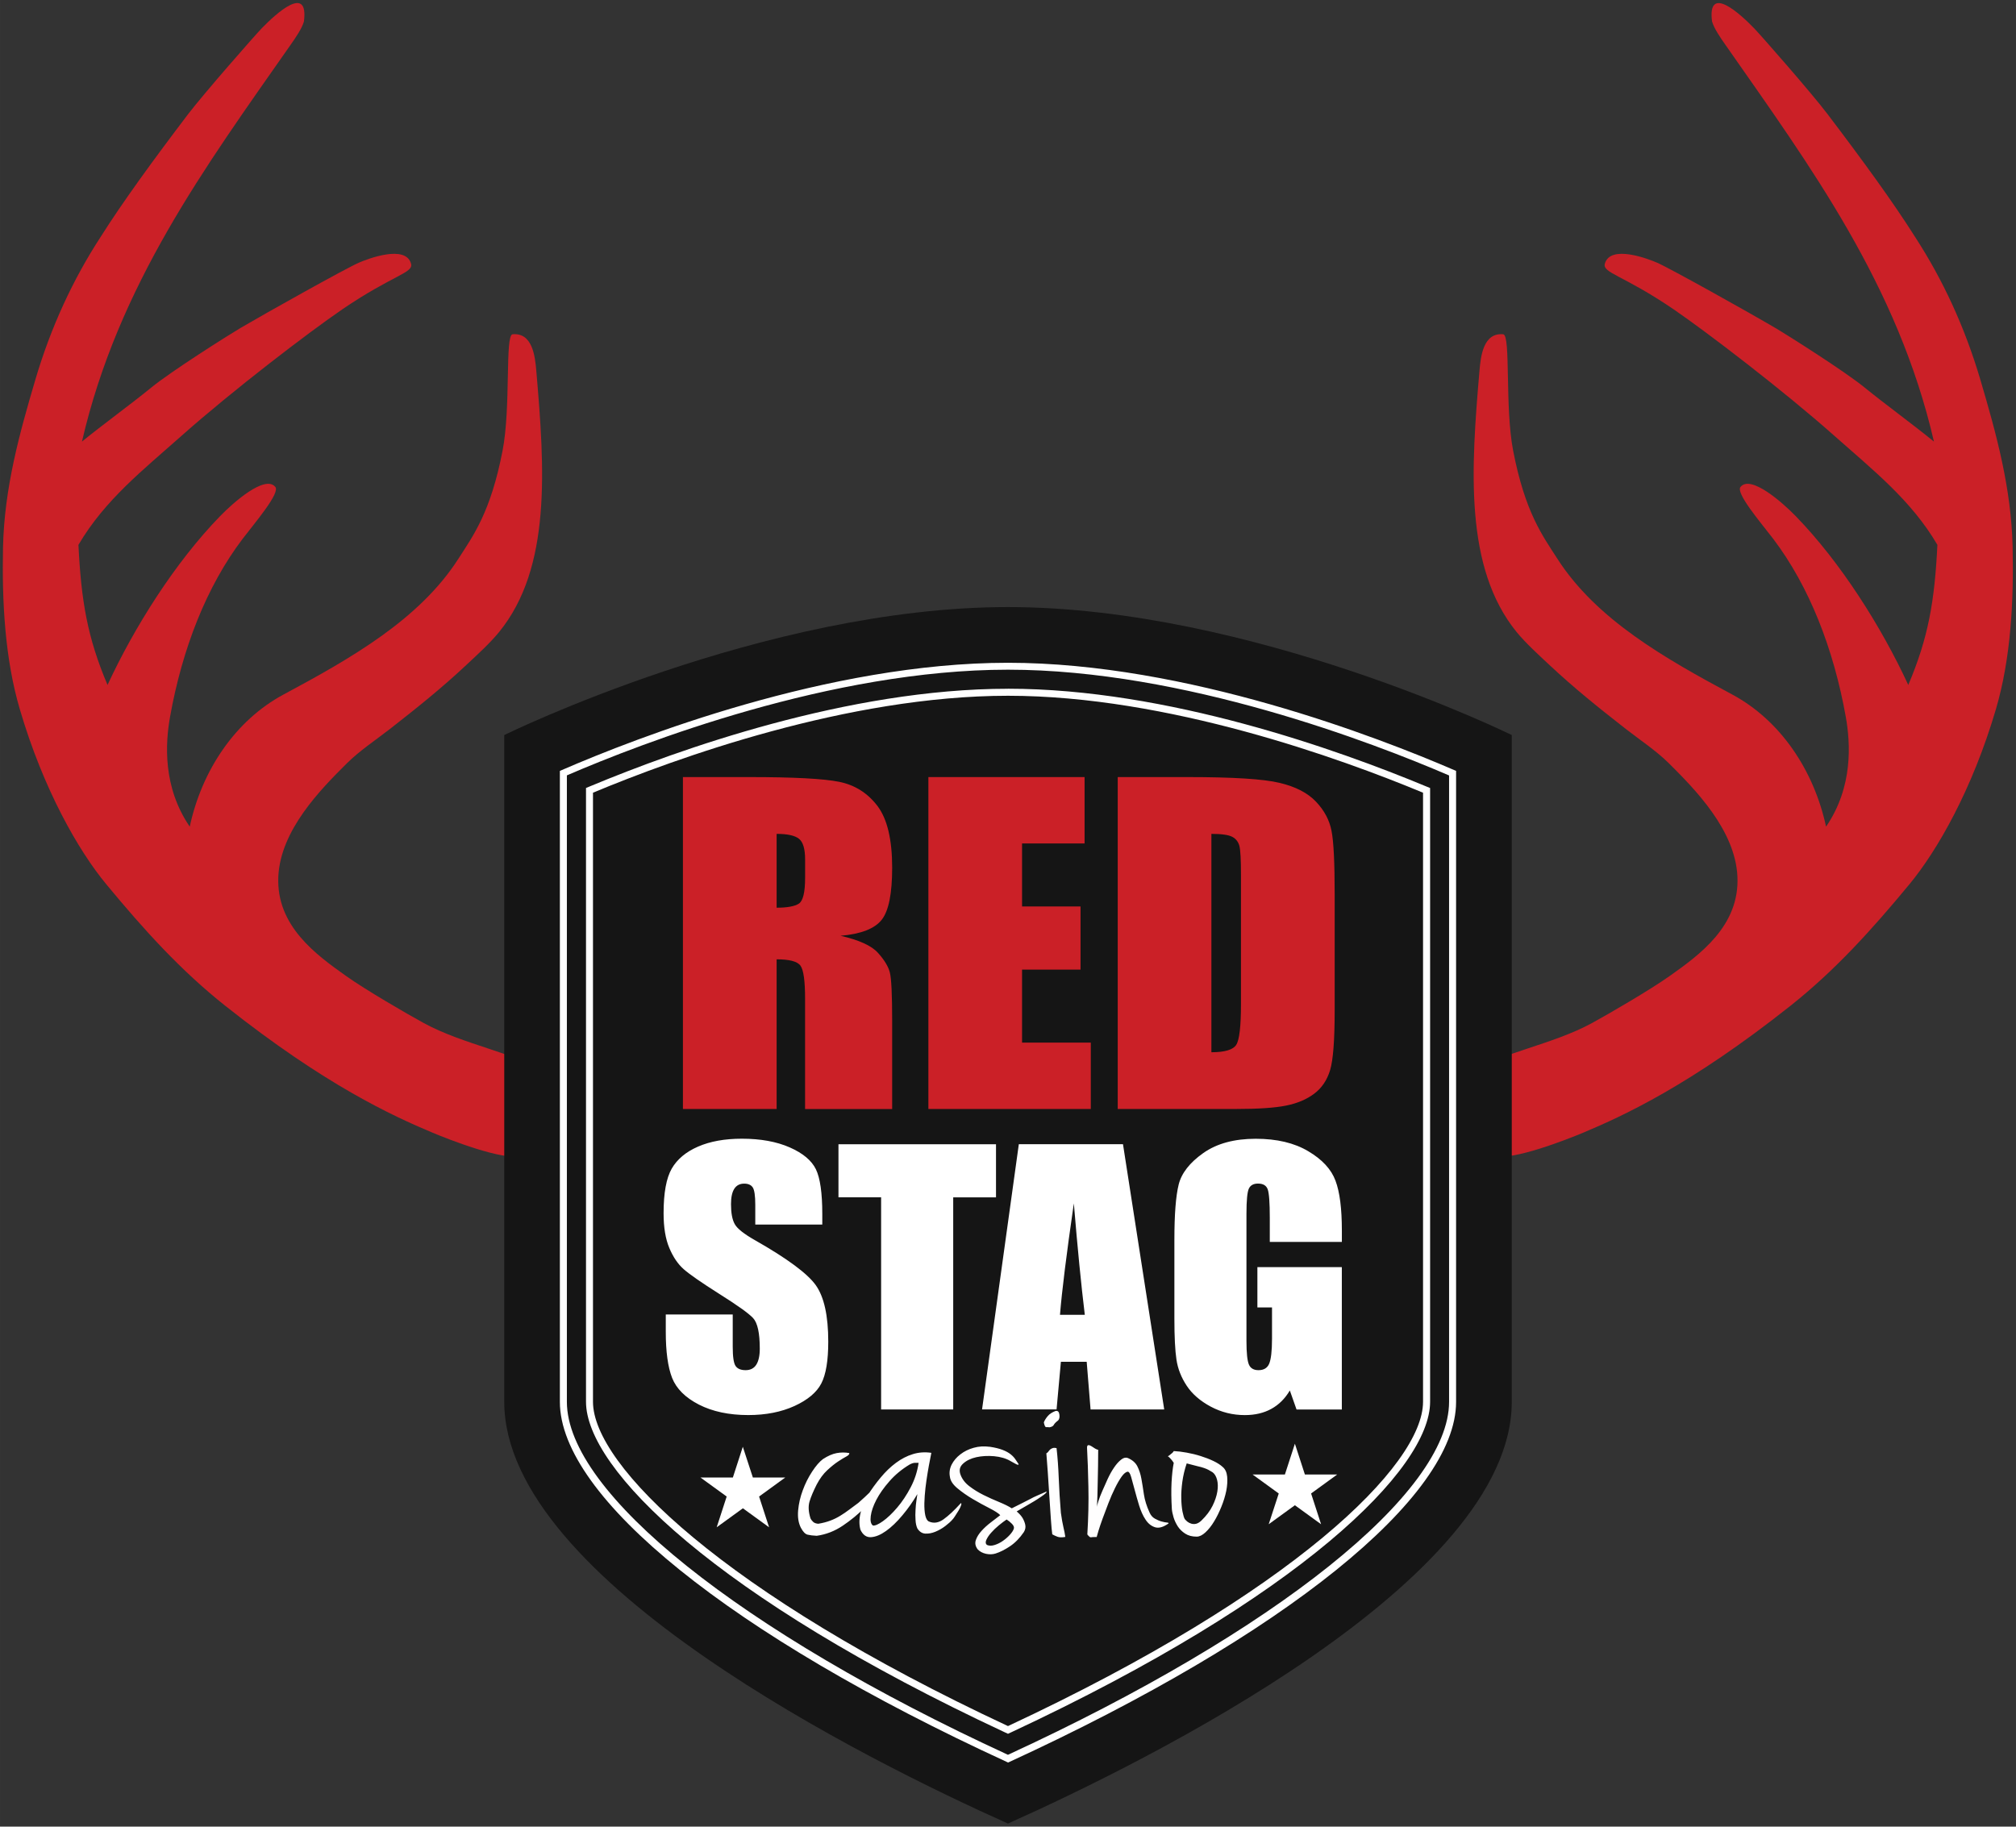
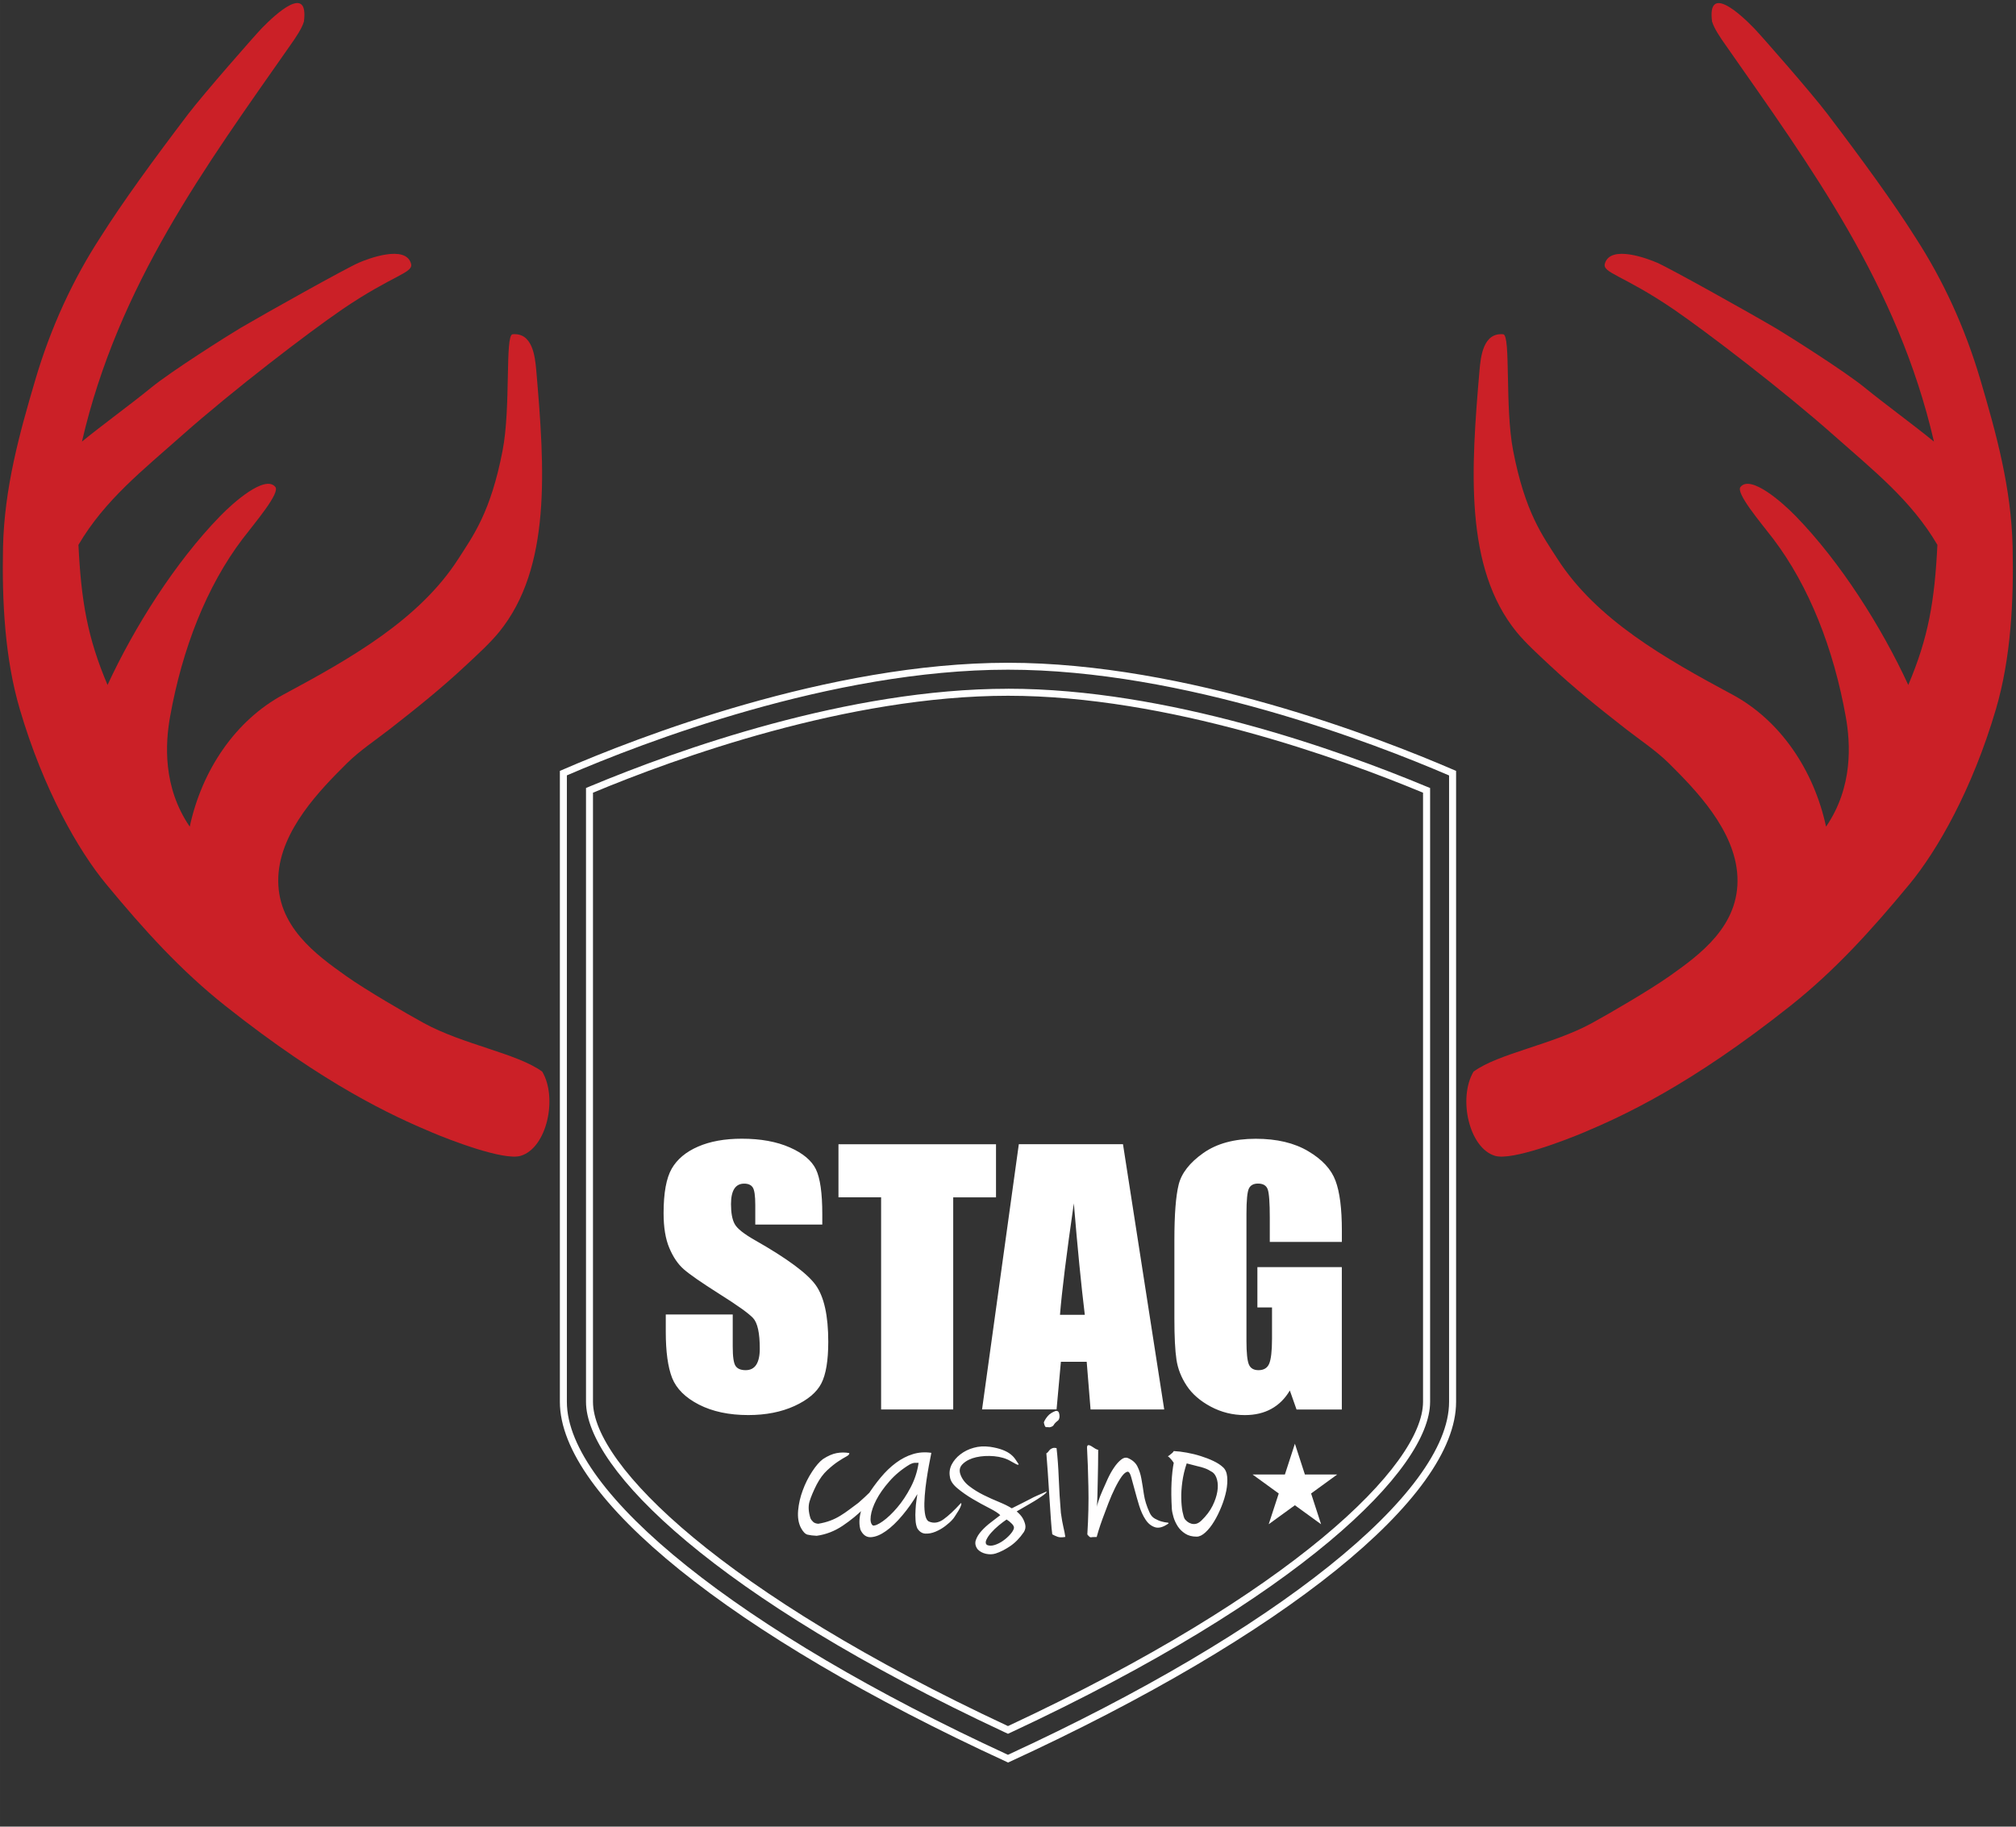
<svg xmlns="http://www.w3.org/2000/svg" enable-background="new 0 0 1190.55 841.89" height="599.76" viewBox="0 0 661.833 599.765" width="661.83">
  <rect x="0" y="0" width="661.833" height="599.765" fill="#333333" stroke="none" />
  <g clip-rule="evenodd" fill-rule="evenodd">
    <path d="M562.1 7.17c.54 1.95 2.43 4.9 4.7 8.06 27.58 39.5 56.18 78.23 68.1 129.77-6.65-5.45-16.17-12.38-22.76-17.75-6.47-5.3-25.25-17.17-29.42-19.63-8.23-4.85-34.43-19.5-38.7-21.36-2.83-1.23-15.38-6.08-17.16.32-.85 3.08 5.96 3.67 22.6 15 10.9 7.47 35.88 26.54 52.73 41.5 12.6 11.2 25.2 21.07 33.84 35.82-.9 18.38-2.94 30.43-9.56 46-8.78-19.02-22.2-40.26-36.92-55.4-4.44-4.58-14.72-13.6-18.1-9.68-1.9 1.88 6.63 11.8 10.7 17.13 11.8 15.58 19.8 36.04 23.8 58.38 1.55 8.7 2.46 23.04-6.47 36.1-4-18.55-15-34.9-30.77-43.37-22.08-11.86-44.6-24.6-57.44-44.6-4.82-7.5-10.6-15.18-14.52-35.5-2.76-14.28-.73-37.8-3.24-38.2-6.56-.62-7.4 7.25-7.8 11.87-2.77 32.2-5.06 64.72 12.2 85.92 2.96 3.6 7.12 7.4 10.8 10.83 8.03 7.52 16.15 14.05 25.2 21.1 4.7 3.65 9.75 6.98 13.93 11.1 8.72 8.67 21.82 21.98 22.54 37.2.78 16.27-12.47 25.76-22.26 32.7-6.22 4.42-19.68 12.27-25.47 15.43-13.07 7.15-30.73 9.96-38.9 15.96-5.12 8.63-1.53 25.1 7.08 27.65 5.6 1.66 23.6-5.36 29.1-7.68 12.86-5.42 34.95-15.47 67.9-41.62 14.6-11.6 26.58-24.83 39.04-39.9 9.03-10.92 20.57-30.9 28.38-57.48 4.92-16.72 5.86-35.54 5.48-53.14-.42-19.5-5.4-37.42-10.58-54.98-5.1-17.3-12.36-32.96-21.48-46.98-7.2-11.4-17.18-25.1-28.68-40.24-5.27-6.97-21.78-25.78-24.14-28.23-4.43-4.57-15.48-14.84-13.78-2.08zM99.74 7.17c-.55 1.95-2.43 4.9-4.7 8.06C67.43 54.73 38.83 93.46 26.9 145c6.66-5.45 16.2-12.38 22.77-17.75 6.46-5.3 25.24-17.17 29.4-19.63 8.25-4.85 34.45-19.5 38.72-21.36 2.82-1.23 15.37-6.08 17.15.32.86 3.08-5.96 3.67-22.58 15-10.93 7.47-35.9 26.54-52.75 41.5-12.6 11.2-25.2 21.07-33.86 35.82.9 18.38 2.94 30.43 9.55 46 8.8-19.02 22.2-40.26 36.93-55.4 4.43-4.58 14.7-13.6 18.1-9.68 1.88 1.88-6.64 11.8-10.7 17.13-11.82 15.58-19.8 36.04-23.8 58.38-1.55 8.7-2.46 23.04 6.46 36.1 3.98-18.55 15-34.9 30.76-43.37 22.1-11.86 44.6-24.6 57.44-44.6 4.8-7.5 10.58-15.18 14.5-35.5 2.77-14.28.75-37.8 3.26-38.2 6.56-.62 7.4 7.25 7.8 11.87 2.77 32.2 5.05 64.72-12.22 85.92-2.94 3.6-7.1 7.4-10.78 10.83-8.03 7.52-16.16 14.05-25.2 21.1-4.7 3.65-9.75 6.98-13.92 11.1-8.74 8.67-21.83 21.98-22.56 37.2-.77 16.27 12.5 25.76 22.27 32.7 6.2 4.42 19.68 12.27 25.47 15.43 13.06 7.15 30.73 9.96 38.9 15.96 5.12 8.63 1.52 25.1-7.1 27.65-5.6 1.66-23.6-5.36-29.08-7.68-12.87-5.42-34.97-15.47-67.92-41.62-14.6-11.6-26.58-24.83-39.04-39.9-9.04-10.92-20.57-30.9-28.38-57.48-4.92-16.72-5.86-35.54-5.5-53.14.43-19.5 5.42-37.42 10.6-54.98 5.1-17.3 12.35-32.96 21.48-46.98 7.2-11.4 17.17-25.1 28.67-40.24C67.1 30.5 83.6 11.7 85.96 9.25c4.44-4.57 15.5-14.84 13.8-2.08z" fill="#cb2027" />
-     <path d="M330.9 199.33c80.03 0 165.4 42.02 165.4 42.02v218.93c0 58.93-120.2 118.26-165.4 138.48-45.16-20.22-165.36-79.55-165.36-138.48V241.35s85.35-42.02 165.37-42.02z" fill="#151515" />
  </g>
  <path d="M330.9 578.7l-.47-.22C240 536.87 183.8 491.56 183.8 460.3V253.12l.7-.3c24.4-10.58 87.52-35.2 146.4-35.2 58.7 0 121.95 24.63 146.42 35.2l.7.3v207.2c0 31.28-56.2 76.58-146.63 118.2l-.5.22zM186.1 254.6v205.68c0 29.87 56.83 75.34 144.8 115.9 88-40.56 144.82-86.03 144.82-115.9V254.62c-24.82-10.7-87.08-34.73-144.8-34.73-57.92 0-120.06 24.02-144.82 34.7zM330.9 228.45c52.53 0 109.25 20.6 136.27 31.83v200c0 20.8-42.67 62.78-136.26 106.47-93.56-43.7-136.24-85.68-136.24-106.47v-200c26.95-11.24 83.57-31.83 136.25-31.83zm0-2.3c-52.5 0-108.44 20.04-137.12 32l-1.4.58v201.54c0 22.07 42.52 64.18 137.56 108.56l.97.45.98-.45c95.05-44.38 137.6-86.5 137.6-108.55V258.74l-1.43-.58c-28.75-11.96-84.8-32.02-137.14-32.02zM430.42 490.38l3.28 10.1-8.6-6.24-8.6 6.24 3.3-10.1-8.6-6.24h10.62l3.28-10.1 3.28 10.1H439z" fill="#fff" />
  <g fill="#cb2027">
-     <path d="M224.2 255.15H246c14.5 0 24.33.52 29.47 1.55 5.14 1.03 9.33 3.67 12.57 7.9 3.23 4.25 4.85 11.02 4.85 20.3 0 8.5-1.14 14.2-3.43 17.1-2.3 2.93-6.8 4.68-13.5 5.26 6.07 1.4 10.16 3.25 12.26 5.6 2.1 2.32 3.4 4.47 3.9 6.42.52 1.95.77 7.33.77 16.12v28.75H264.3v-36.22c0-5.83-.5-9.45-1.5-10.84-.98-1.4-3.6-2.1-7.84-2.1v49.15H224.2v-109zm30.76 18.65v24.24c3.46 0 5.88-.44 7.27-1.32s2.08-3.7 2.08-8.5v-6c0-3.46-.66-5.73-2-6.8-1.34-1.08-3.78-1.62-7.34-1.62zM304.78 255.15h51.28v21.8h-20.53v20.68h19.2v20.74h-19.2v23.97h22.57v21.8h-53.32v-109zM366.94 255.15h23c14.86 0 24.9.63 30.14 1.9 5.24 1.24 9.22 3.3 11.95 6.18 2.72 2.87 4.43 6.07 5.1 9.6.7 3.52 1.03 10.44 1.03 20.76v38.17c0 9.78-.5 16.32-1.5 19.62-1 3.3-2.74 5.87-5.22 7.73-2.48 1.87-5.55 3.17-9.2 3.9-3.66.75-9.16 1.12-16.5 1.12h-38.8v-109zm30.75 18.65v71.7c4.42 0 7.15-.82 8.17-2.46 1.03-1.63 1.54-6.1 1.54-13.36v-42.35c0-4.94-.16-8.1-.5-9.5-.35-1.38-1.12-2.4-2.34-3.05-1.22-.65-3.5-.98-6.87-.98z" />
-   </g>
+     </g>
  <g fill="#fffefe">
    <path d="M278.82 477.1c.07.38-.26.75-.97 1.13s-1.62.92-2.7 1.64c-1.1.72-2.28 1.68-3.57 2.87-1.3 1.2-2.45 2.76-3.47 4.7-1.08 2.13-1.86 3.98-2.34 5.55-.47 1.55-.37 3.4.3 5.53.2.44.5.83.88 1.18.37.35.93.56 1.68.62 1.5-.25 2.82-.6 3.98-1.04 1.15-.43 2.24-.97 3.26-1.6 1.02-.62 2-1.3 2.96-2.02.95-.72 1.94-1.45 2.96-2.2 1.5-1.32 2.74-2.46 3.72-3.44 1-.97 1.8-1.78 2.4-2.44.6-.66 1.14-1.14 1.58-1.46.44-.3.9-.4 1.38-.28-.28.56-1.04 1.76-2.3 3.57-1.26 1.83-2.9 3.76-4.9 5.8-2 2.03-4.33 3.94-6.98 5.73s-5.5 2.9-8.57 3.33c-1.22-.06-2.22-.18-3-.37-.78-.2-1.5-.95-2.2-2.27-.8-1.56-1.1-3.46-.9-5.7.2-2.2.7-4.42 1.52-6.6.8-2.2 1.83-4.24 3.06-6.12s2.4-3.25 3.57-4.13c1.63-1.06 3.14-1.72 4.54-1.97 1.38-.25 2.76-.25 4.12 0zM305.76 477c-.07.4-.22 1.17-.46 2.36-.24 1.2-.5 2.6-.76 4.18-.28 1.6-.5 3.28-.72 5.03-.2 1.76-.32 3.42-.36 4.98-.03 1.57.07 2.9.3 4 .25 1.1.64 1.77 1.18 2.02 1.57.7 3.17.46 4.8-.7s3.53-2.93 5.7-5.32c.2 0 .23.26.06.76s-.44 1.06-.8 1.65c-.4.6-.76 1.2-1.14 1.8-.37.58-.66.97-.86 1.16-.55.64-1.33 1.35-2.35 2.13-1.02.78-2.1 1.4-3.26 1.88-1.17.48-2.28.68-3.33.62-1.05-.06-1.92-.63-2.6-1.7-.34-.75-.55-1.67-.6-2.77-.08-1.1-.08-2.2 0-3.33.05-1.13.16-2.16.3-3.1.13-.94.23-1.63.3-2.07-1.43 2.44-3.06 4.76-4.9 6.95-1.83 2.2-3.64 3.92-5.4 5.17-1.77 1.26-3.4 1.93-4.9 2.02-1.5.1-2.65-.7-3.47-2.4-.47-1.63-.47-3.46 0-5.5.48-2.04 1.2-3.87 2.14-5.5 1.43-2.26 2.93-4.32 4.5-6.2 1.56-1.88 3.22-3.48 5-4.8 1.76-1.3 3.6-2.27 5.55-2.86 1.93-.6 3.95-.74 6.06-.43zm-19.18 23.9c.68.1 1.77-.36 3.26-1.42 1.5-1.07 3.07-2.56 4.7-4.47 1.63-1.9 3.1-4.13 4.43-6.66 1.33-2.54 2.2-5.22 2.6-8.04h-1.17c-.5 0-1.1.2-1.78.56-2.6 1.57-4.8 3.4-6.63 5.5-1.85 2.1-3.28 4.14-4.3 6.1s-1.63 3.76-1.83 5.32c-.2 1.57.03 2.6.7 3.1zM324.93 475.04c1.7.25 3.1.6 4.23 1.03 1.12.44 2 .93 2.65 1.46.66.53 1.17 1.08 1.54 1.65.38.56.73 1.1 1.08 1.6-.07.25-.4.22-.97-.1-.58-.3-1.14-.62-1.7-.94-1.48-.88-3.3-1.4-5.4-1.6-2.1-.18-4.06-.07-5.86.33-1.8.4-3.26 1.12-4.34 2.12-1.1 1-1.37 2.2-.82 3.65.54 1.44 1.5 2.7 2.9 3.76 1.4 1.08 2.95 2.03 4.65 2.88 1.7.85 3.4 1.6 5.1 2.3 1.7.7 3.08 1.38 4.17 2.07 1.36-.7 2.52-1.27 3.47-1.74.95-.46 1.8-.9 2.55-1.3.74-.4 1.5-.8 2.3-1.13.77-.35 1.67-.74 2.7-1.18.12-.07.24-.1.35-.1s.1.08 0 .23c-.1.16-.38.4-.82.76-.44.33-1.14.82-2.1 1.44-.47.32-1.35.85-2.64 1.6-1.3.75-2.7 1.57-4.2 2.44.82.7 1.47 1.4 1.94 2.17.4.7.7 1.42.87 2.2.18.8.03 1.6-.45 2.4-1.36 2-2.9 3.57-4.6 4.7-1.7 1.13-3.25 1.9-4.68 2.35-.96.3-2 .35-3.16.1-1.15-.26-2.07-.76-2.75-1.5-.75-1-.93-2.03-.56-3.06.36-1.04 1-2.04 1.88-3 .88-.98 1.9-1.9 3.06-2.78 1.15-.88 2.17-1.66 3.06-2.35-.6-.62-1.8-1.4-3.57-2.3-1.77-.9-3.6-1.9-5.46-3-1.87-1.1-3.55-2.28-5.05-3.53s-2.3-2.5-2.45-3.76c-.27-1.37-.08-2.7.56-4 .65-1.27 1.6-2.4 2.86-3.37 1.25-.97 2.7-1.7 4.38-2.16 1.66-.47 3.4-.58 5.25-.33zm-.92 32.24c.76.32 1.6.32 2.56 0 .95-.3 1.85-.76 2.7-1.36.85-.6 1.6-1.25 2.25-1.97.66-.72 1.08-1.37 1.28-1.93.2-.5.02-1.05-.56-1.65-.58-.6-1.17-1.08-1.78-1.45-.75.5-1.6 1.14-2.55 1.92-.97.8-1.8 1.6-2.5 2.4-.73.8-1.25 1.6-1.6 2.35-.33.74-.27 1.3.2 1.68zM346.56 463.28c.68-.12 1.1.25 1.22 1.13.14.9 0 1.55-.4 1.98-.75.57-1.23 1.05-1.43 1.46-.2.4-.68.67-1.43.8-.4-.06-.77-.08-1.07-.05-.3.02-.56-.5-.77-1.56.27-.7.7-1.38 1.28-2.07.58-.7 1.44-1.25 2.6-1.7zm.3 12.22c.34 3 .58 6.3.72 9.92.14 3.6.37 7.38.7 11.32.28 2 .56 3.58.83 4.7.28 1.13.48 2.2.62 3.2-1.1.2-1.94.17-2.55-.05s-1.2-.5-1.73-.8c-.14-1-.3-2.67-.46-5-.17-2.3-.34-4.83-.5-7.55-.18-2.73-.35-5.38-.52-7.95-.17-2.57-.33-4.6-.46-6.1.27-.13.5-.32.66-.57.17-.25.36-.47.56-.66.2-.2.48-.34.82-.47s.78-.12 1.33 0zM360.53 475.98c0 1.75-.02 3.5-.05 5.26-.04 1.76-.07 3.45-.1 5.08-.04 1.63-.07 3.17-.1 4.6-.04 1.45-.1 2.73-.16 3.86 0-.25.15-.86.46-1.83.3-.97.73-2.1 1.28-3.34.54-1.24 1.13-2.58 1.78-4 .65-1.4 1.34-2.65 2.1-3.75.74-1.1 1.5-1.95 2.3-2.58.77-.63 1.5-.8 2.18-.56 1.5.63 2.55 1.54 3.16 2.73.6 1.2 1.06 2.56 1.33 4.1.28 1.53.55 3.23.82 5.1.28 1.9.9 3.87 1.84 5.94.4.94 1 1.63 1.78 2.06.8.44 1.53.76 2.25.94.7.2 1.28.3 1.72.33.44.03.6.14.46.33-1.7 1.2-3.16 1.6-4.38 1.22s-2.27-1.2-3.12-2.5c-.85-1.27-1.54-2.8-2.1-4.6s-1.02-3.5-1.47-5.16c-.43-1.67-.82-3.08-1.16-4.24-.34-1.16-.7-1.74-1.12-1.74-.6.06-1.28.6-2 1.6-.7 1-1.44 2.25-2.18 3.76s-1.47 3.15-2.15 4.93c-.7 1.8-1.32 3.48-1.9 5.04-.57 1.57-1.03 2.92-1.37 4.04-.34 1.13-.55 1.82-.6 2.07-1.03 0-1.66.03-1.9.1-.24.06-.63-.25-1.17-.94.34-5.5.46-10.72.35-15.64-.1-4.92-.24-9.2-.45-12.84 0-.56.16-.84.46-.84.32 0 .66.12 1.03.37.38.26.77.5 1.18.76.42.25.76.38 1.03.38zM385.32 476.45c1.3.06 2.72.23 4.3.52 1.55.28 3.08.65 4.58 1.13 1.5.47 2.87 1 4.13 1.6 1.26.6 2.3 1.26 3.1 2 .82.7 1.3 1.75 1.44 3.16.13 1.4.03 2.96-.3 4.66-.35 1.7-.88 3.43-1.6 5.2s-1.5 3.4-2.4 4.85c-.87 1.45-1.82 2.64-2.84 3.58-1.02.94-1.98 1.4-2.86 1.4-1.5 0-2.75-.32-3.77-.98s-1.84-1.46-2.45-2.4c-.6-.94-1.07-1.93-1.38-2.96-.3-1.02-.5-1.92-.56-2.67-.2-3.32-.23-6.26-.1-8.83.14-2.57.38-4.7.72-6.4-.2-.3-.4-.6-.6-.84-.2-.25-.42-.5-.62-.7-.2-.23-.44-.43-.72-.62.28-.12.55-.3.82-.56.54-.38.92-.75 1.12-1.13zm3.67 22.37c.2.25.47.52.8.8.35.28.77.5 1.28.66.5.16 1.04.17 1.58.05.55-.13 1.13-.47 1.74-1.04 1.63-1.57 2.85-3.2 3.67-4.85.82-1.66 1.34-3.23 1.58-4.7.24-1.47.2-2.77-.1-3.9-.3-1.13-.8-1.94-1.48-2.44-.55-.3-1-.57-1.38-.8-.38-.2-.86-.4-1.44-.6-.57-.2-1.3-.4-2.2-.6-.87-.23-2.03-.53-3.46-.9-.68 2-1.15 4-1.43 6-.27 2.02-.4 3.85-.35 5.5.03 1.67.17 3.1.4 4.33.25 1.22.5 2.05.77 2.5z" />
  </g>
  <g fill="#fff">
    <path d="M269.93 402.08h-21.98v-6.45c0-3-.28-4.93-.84-5.76-.55-.82-1.5-1.23-2.8-1.23-1.43 0-2.5.55-3.23 1.66-.73 1.12-1.1 2.8-1.1 5.06 0 2.9.4 5.1 1.23 6.57.8 1.47 3.02 3.24 6.7 5.32 10.52 5.98 17.16 10.9 19.9 14.73 2.73 3.84 4.1 10.02 4.1 18.55 0 6.2-.76 10.78-2.28 13.72s-4.45 5.4-8.8 7.4c-4.34 1.98-9.4 2.98-15.17 2.98-6.33 0-11.74-1.15-16.22-3.44-4.47-2.3-7.4-5.23-8.8-8.78-1.38-3.55-2.07-8.6-2.07-15.1v-5.7h21.98v10.58c0 3.27.3 5.36.92 6.3.62.93 1.72 1.4 3.3 1.4s2.74-.6 3.5-1.78 1.16-2.94 1.16-5.27c0-5.13-.73-8.48-2.2-10.06-1.5-1.6-5.2-4.22-11.07-7.92-5.88-3.72-9.78-6.43-11.7-8.12s-3.48-4-4.74-7c-1.25-2.96-1.87-6.76-1.87-11.4 0-6.66.9-11.53 2.67-14.62 1.78-3.08 4.65-5.5 8.63-7.23 3.97-1.73 8.76-2.6 14.38-2.6 6.16 0 11.4.95 15.72 2.85 4.33 1.9 7.2 4.3 8.6 7.18s2.1 7.8 2.1 14.7v3.45zM326.98 375.72v17.42h-14.05v69.65h-23.67v-69.66h-14v-17.42H327zM368.67 375.72l13.53 87.07h-24.18l-1.27-15.66h-8.47l-1.42 15.65H322.4l12.07-87.08h34.2zm-12.54 56c-1.2-9.88-2.4-22.07-3.6-36.6-2.42 16.7-3.93 28.88-4.55 36.6h8.15zM440.52 407.78h-23.66v-7.9c0-5-.23-8.1-.68-9.36-.45-1.26-1.5-1.9-3.2-1.9-1.46 0-2.46.55-2.98 1.63-.52 1.07-.8 3.84-.8 8.28v41.8c0 3.9.28 6.47.8 7.7s1.57 1.86 3.15 1.86c1.72 0 2.9-.7 3.5-2.1s.94-4.13.94-8.18V429.3h-4.8v-13.24h27.72v46.74h-14.87l-2.2-6.24c-1.6 2.7-3.63 4.7-6.1 6.05-2.45 1.35-5.34 2.03-8.68 2.03-3.98 0-7.7-.93-11.17-2.77-3.46-1.85-6.1-4.14-7.9-6.86-1.8-2.72-2.92-5.58-3.37-8.58-.45-3-.68-7.48-.68-13.47v-25.87c0-8.32.47-14.36 1.4-18.12s3.63-7.22 8.07-10.36 10.2-4.7 17.23-4.7c6.93 0 12.68 1.36 17.26 4.1 4.58 2.7 7.56 5.95 8.94 9.7 1.4 3.74 2.08 9.18 2.08 16.32v3.76z" />
  </g>
-   <path d="M249.2 491.38l3.28 10.1-8.6-6.24-8.6 6.24 3.28-10.1-8.6-6.24h10.63l3.27-10.1 3.3 10.1h10.62z" fill="#fff" />
</svg>